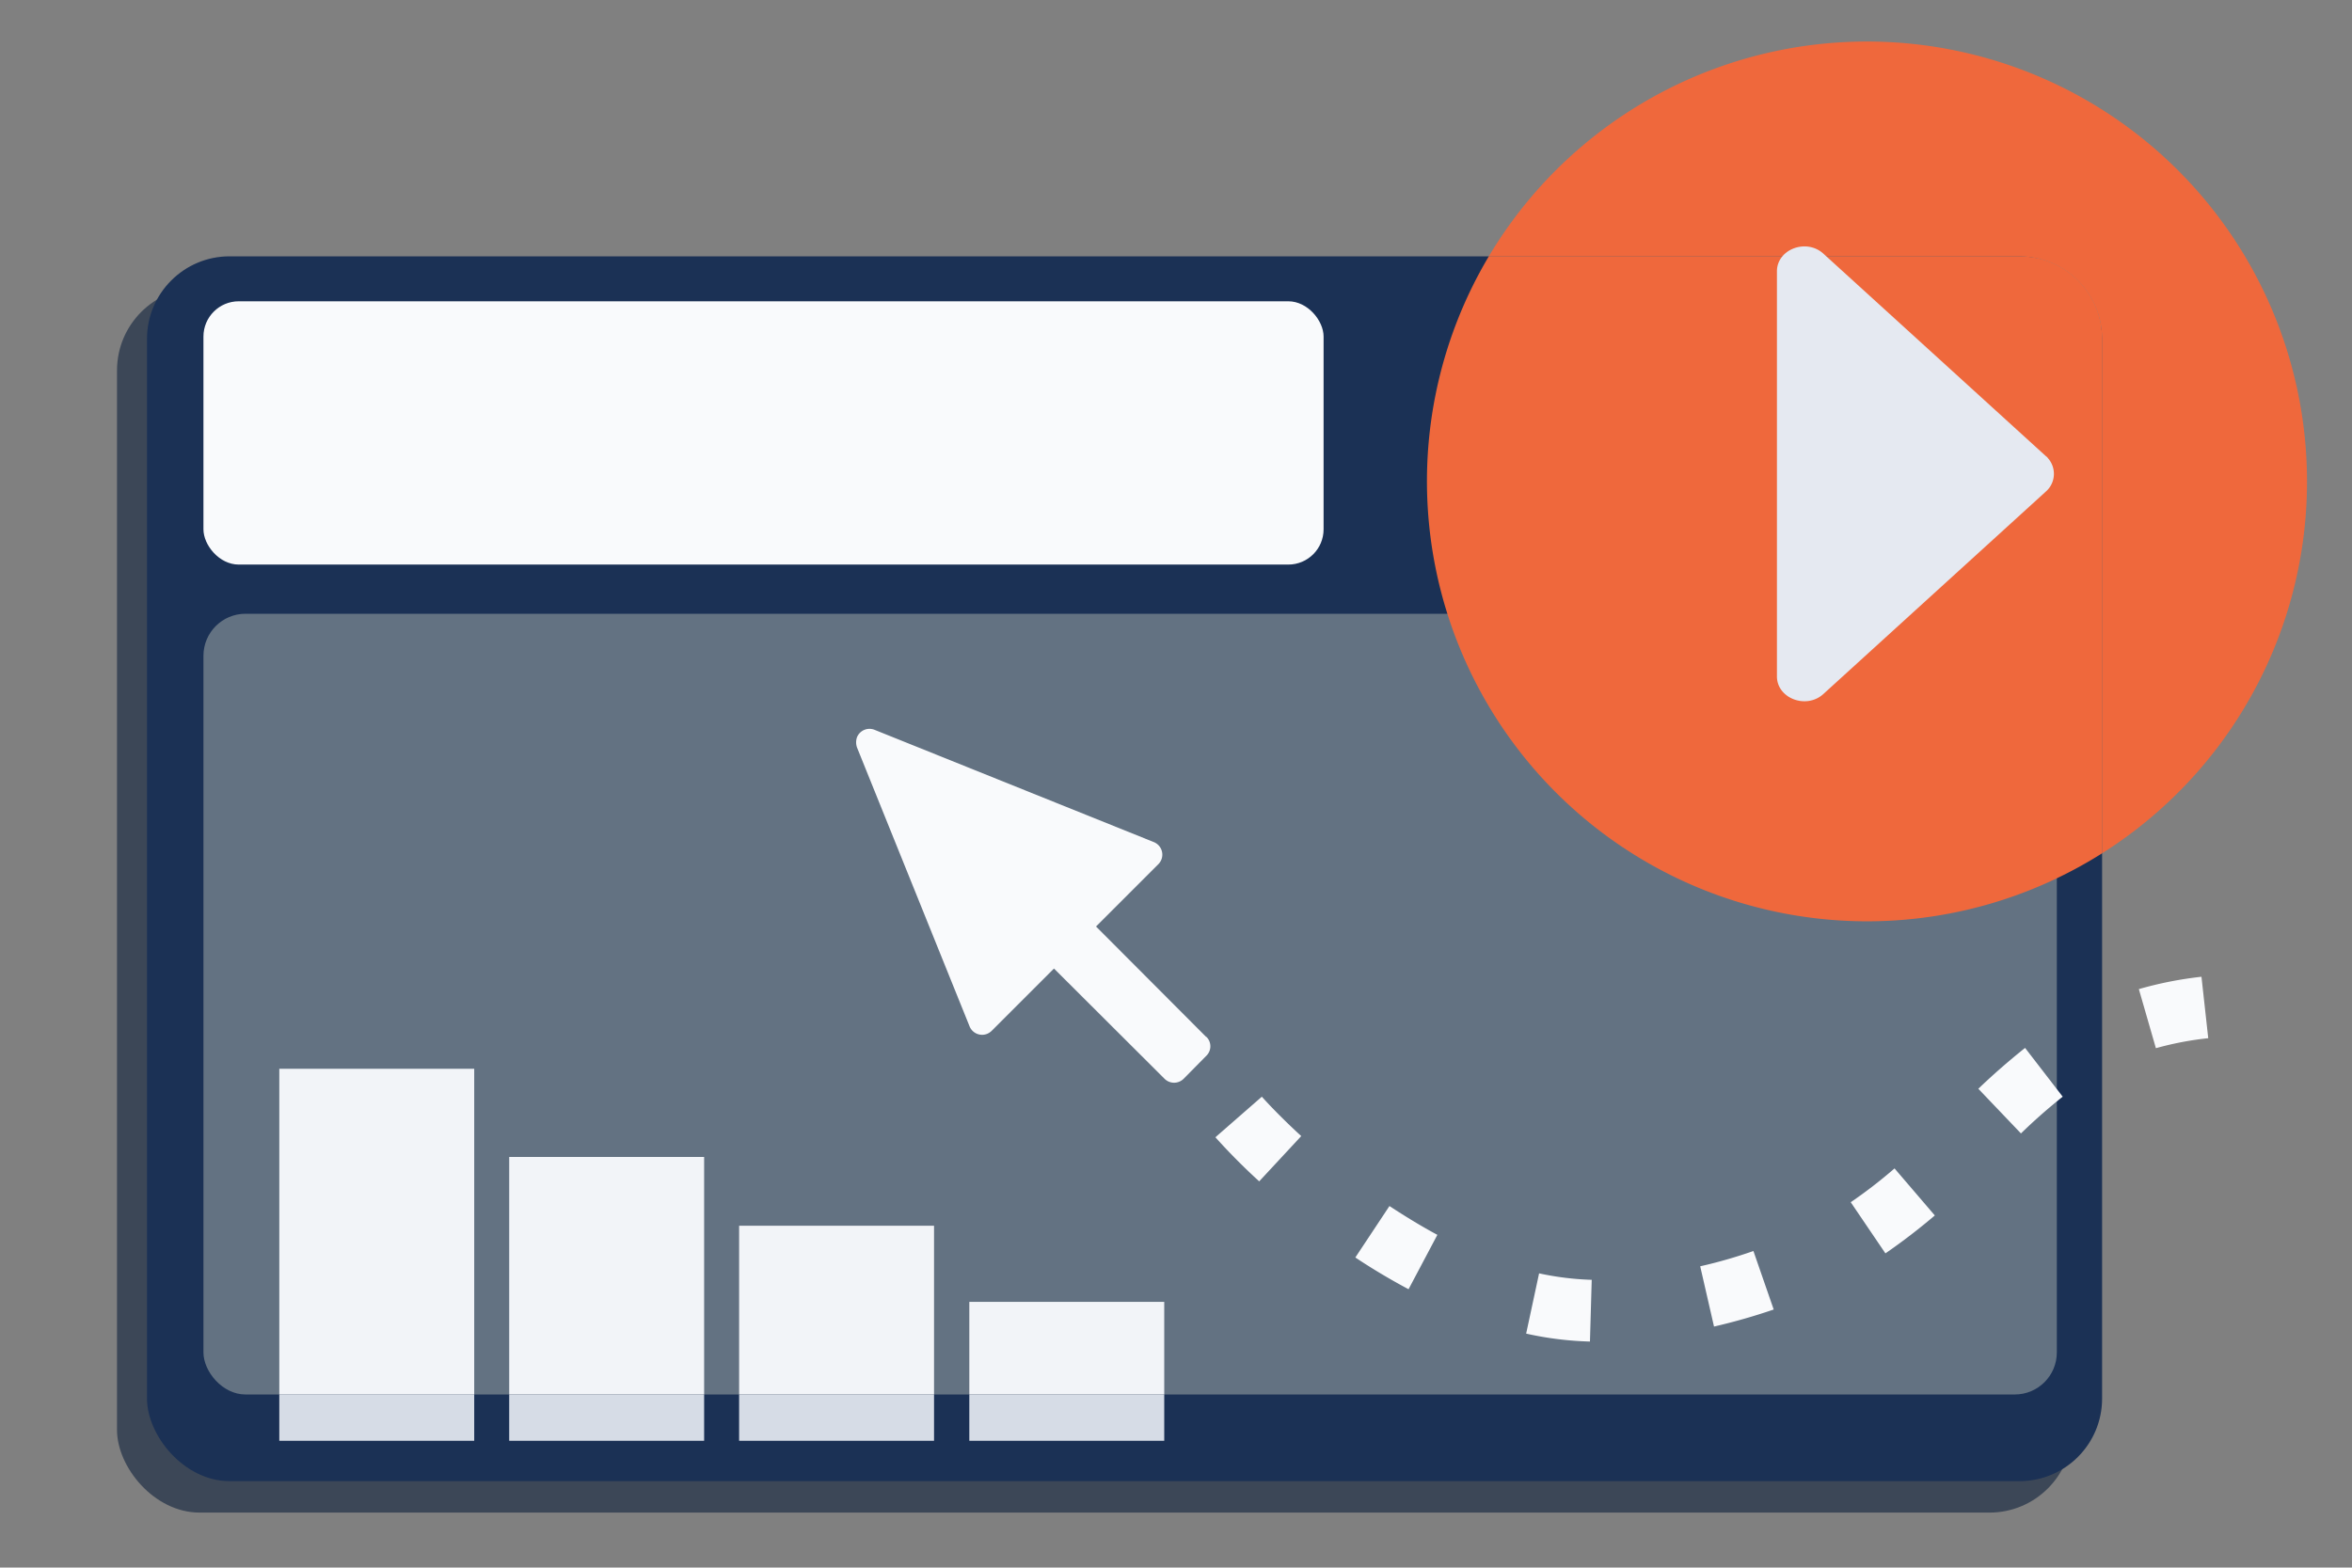
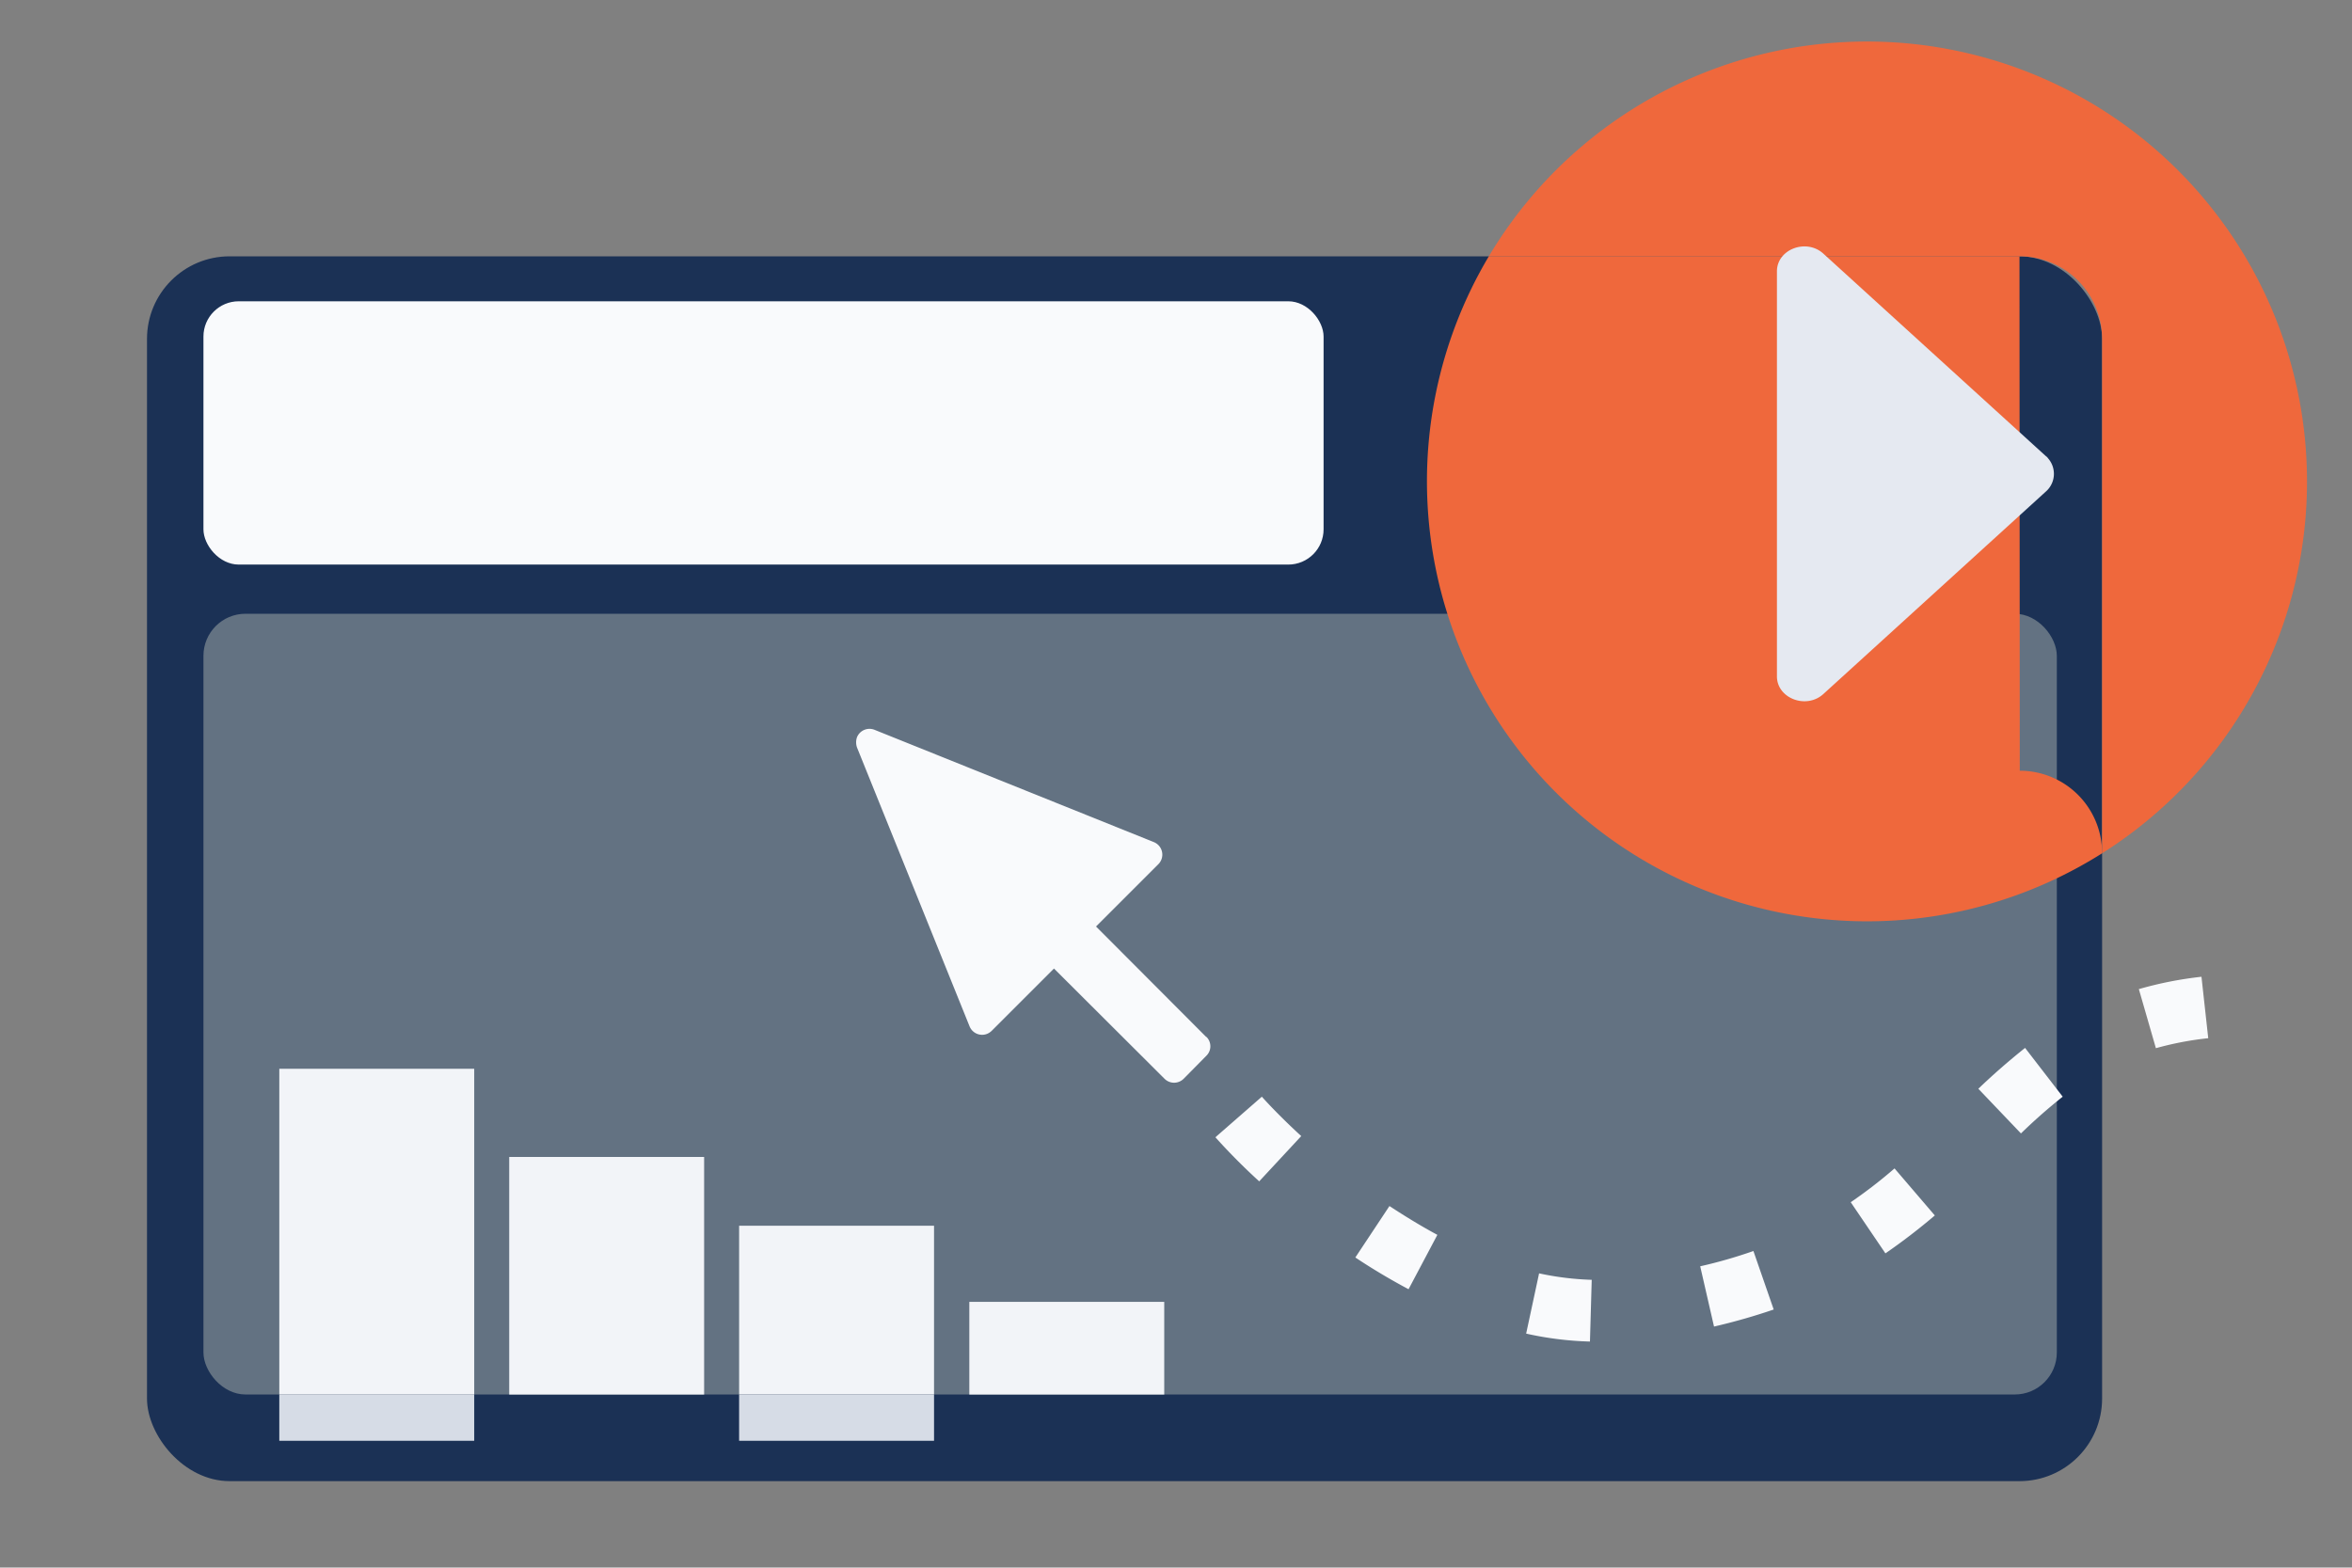
<svg xmlns="http://www.w3.org/2000/svg" id="bb2f4783-6ac8-4c82-a781-66743ea9e1f5" viewBox="0 0 800 533.3">
  <rect x="0" y="0" width="800" height="533.3" fill="#808080" stroke="none" />
-   <rect x="39.8" y="97.9" width="665" height="416.69" rx="28.1" fill="#3c4757" />
  <rect x="50" y="87.2" width="665" height="416.69" rx="28.1" fill="#1b3155" />
  <rect x="69.2" y="208.8" width="630.4" height="265.61" rx="14.3" fill="#637282" />
  <path d="M784.7,163.8A149.7,149.7,0,0,0,506.4,87.2H686.9A28.1,28.1,0,0,1,715,115.3h0v175A149.6,149.6,0,0,0,784.7,163.8Z" fill="#ef683c" />
-   <path d="M686.9,87.2H506.4A149.7,149.7,0,0,0,715,290.3v-175a28,28,0,0,0-28-28.1Z" fill="#ef683c" />
+   <path d="M686.9,87.2H506.4A149.7,149.7,0,0,0,715,290.3a28,28,0,0,0-28-28.1Z" fill="#ef683c" />
  <path d="M604.4,92.3V230.1c0,7.5,10,11.3,15.8,6l75.7-68.9a8,8,0,0,0,.7-11.3,2.3,2.3,0,0,0-.7-.7L620.2,86.3C614.4,81,604.4,84.8,604.4,92.3Z" fill="#e5e9f1" />
  <path d="M410.3,352.8l-37.5-37.6L394,294a4.6,4.6,0,0,0,0-6.5,4.9,4.9,0,0,0-1.5-1l-95-38.2a4.6,4.6,0,0,0-6,2.5,5.3,5.3,0,0,0,0,3.5l38.3,94.9a4.6,4.6,0,0,0,6,2.5,4.9,4.9,0,0,0,1.5-1l21.2-21.2L396.1,367a4.6,4.6,0,0,0,6.5,0h0l7.7-7.8a4.5,4.5,0,0,0,.1-6.4S410.4,352.7,410.3,352.8Z" fill="#f9fafc" />
  <path d="M540.8,456.4a113,113,0,0,1-21.7-2.7l4.4-20.5a98.4,98.4,0,0,0,17.9,2.2Zm42.2-5.1-4.7-20.5a162.5,162.5,0,0,0,18.1-5.2l6.9,19.9A204.2,204.2,0,0,1,583,451.3ZM479.1,438.6c-6-3.2-12.1-6.8-18.1-10.8l11.6-17.5c5.5,3.6,10.9,6.9,16.3,9.8Zm162.2-12.2L629.5,409a164.3,164.3,0,0,0,14.9-11.5l13.7,16a208,208,0,0,1-16.8,12.9Zm-213-24.5a210.9,210.9,0,0,1-14.9-15l15.8-13.8s5,5.7,13.4,13.4Zm259.1-16.3-14.5-15.2c5.1-4.9,10.4-9.5,15.9-13.9l12.8,16.6A186.6,186.6,0,0,0,687.4,385.6Zm45.9-29-5.8-20.1a127.4,127.4,0,0,1,21.3-4.2l2.3,20.9a107.5,107.5,0,0,0-17.8,3.4Z" fill="#f9fafc" />
  <rect x="69.2" y="102.5" width="381" height="89.57" rx="12" fill="#f9fafc" />
  <rect x="95" y="474.5" width="66.3" height="15.66" fill="#d6dce6" />
-   <rect x="173.2" y="474.5" width="66.3" height="15.66" fill="#d6dce6" />
  <rect x="251.4" y="474.5" width="66.3" height="15.66" fill="#d6dce6" />
-   <rect x="329.7" y="474.5" width="66.3" height="15.66" fill="#d6dce6" />
  <rect x="95" y="363.6" width="66.3" height="110.84" fill="#f2f4f8" />
  <rect x="173.2" y="393.6" width="66.3" height="80.83" fill="#f2f4f8" />
  <rect x="251.4" y="417" width="66.3" height="57.43" fill="#f2f4f8" />
  <rect x="329.7" y="442.9" width="66.3" height="31.53" fill="#f2f4f8" />
-   <rect x="12.8" y="11.5" width="775" height="512" fill="none" />
</svg>